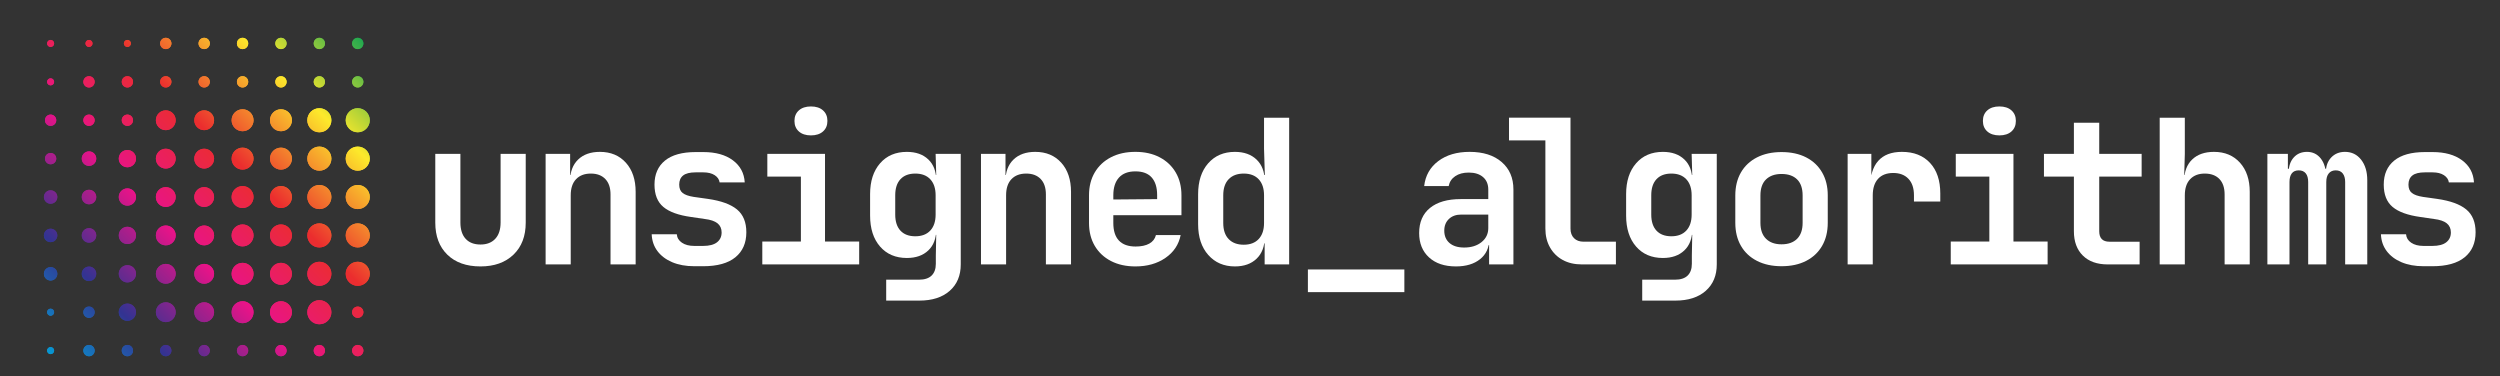
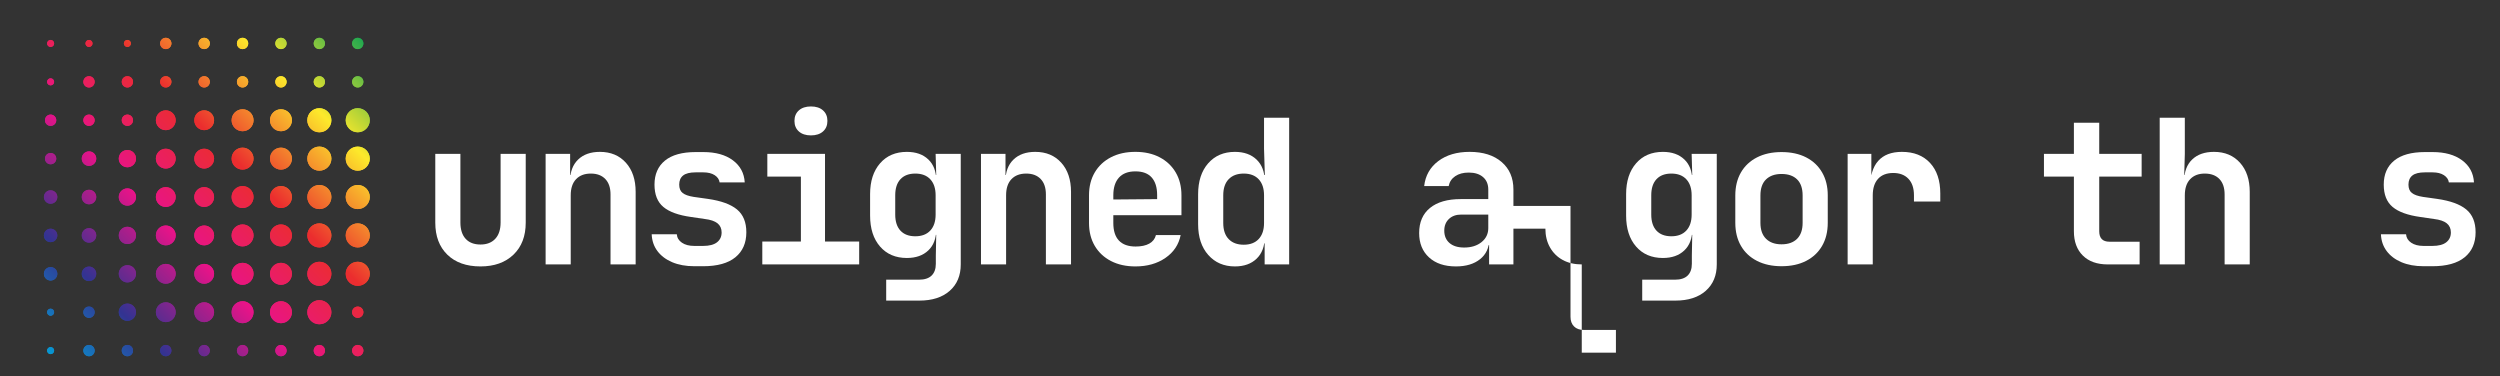
<svg xmlns="http://www.w3.org/2000/svg" xmlns:xlink="http://www.w3.org/1999/xlink" version="1.1" id="Layer_1" x="0px" y="0px" viewBox="0 0 3575.05 537.79" style="enable-background:new 0 0 3575.05 537.79;" xml:space="preserve">
  <rect x="0" y="0" width="3575.05" height="537.79" fill="#333333" stroke="none" />
  <style type="text/css">
	.st0{clip-path:url(#SVGID_3_);fill:url(#SVGID_4_);}
	.st1{clip-path:url(#SVGID_7_);fill:url(#SVGID_8_);}
	.st2{fill:#FFFFFF;}
	.st3{clip-path:url(#SVGID_11_);fill:url(#SVGID_12_);}
	.st4{clip-path:url(#SVGID_15_);fill:url(#SVGID_16_);}
</style>
  <g>
    <path class="st2" d="M687.12,380.99c-20.12,0-35.93-5.6-47.42-16.81s-17.24-26.48-17.24-45.84v-98.29h35.92v98   c0,10.16,2.49,17.97,7.48,23.43c4.98,5.46,12.07,8.19,21.27,8.19c9,0,16.04-2.73,21.12-8.19c5.07-5.46,7.62-13.27,7.62-23.43v-98   h35.93v98.29c0,19.36-5.85,34.63-17.53,45.84C722.57,375.39,706.85,380.99,687.12,380.99z" />
    <path class="st2" d="M780.24,378.12V220.05h35.06v30.18h9.77l-9.77,8.33c0-12.84,3.78-22.94,11.35-30.32   c7.57-7.37,17.96-11.06,31.18-11.06c15.52,0,27.92,5.17,37.22,15.52c9.29,10.35,13.94,24.24,13.94,41.67v103.75h-35.93V278.1   c0-9.58-2.49-16.96-7.48-22.13s-11.88-7.76-20.69-7.76c-9.01,0-16.05,2.69-21.13,8.05c-5.08,5.37-7.61,13.03-7.61,22.99v98.87   H780.24z" />
    <path class="st2" d="M992.85,380.7c-12.07,0-22.61-1.92-31.61-5.75c-9.01-3.83-16.05-9.15-21.12-15.95c-5.08-6.8-7.81-14.8-8.19-24   h35.92c0.38,4.98,2.83,9.01,7.33,12.07c4.5,3.07,10.39,4.6,17.67,4.6h12.65c8.81,0,15.42-1.72,19.83-5.17   c4.4-3.45,6.61-8.14,6.61-14.08c0-5.55-1.96-9.92-5.89-13.08c-3.93-3.16-10.01-5.22-18.25-6.18l-19.54-2.87   c-18.01-2.49-31.24-7.28-39.66-14.37c-8.44-7.08-12.65-17.72-12.65-31.9c0-14.75,4.98-26.2,14.95-34.35   c9.96-8.14,24.62-12.21,43.97-12.21h10.92c17.63,0,31.71,3.93,42.25,11.78c10.54,7.86,16.19,18.39,16.96,31.61h-35.93   c-0.57-4.21-2.92-7.66-7.04-10.35c-4.12-2.68-9.53-4.02-16.24-4.02h-10.92c-8.24,0-14.23,1.49-17.97,4.46   c-3.74,2.97-5.61,7.33-5.61,13.08c0,5.37,1.63,9.34,4.89,11.93c3.25,2.59,8.52,4.46,15.8,5.61l20.41,2.87   c18.77,2.69,32.62,7.72,41.53,15.09c8.91,7.38,13.37,18.25,13.37,32.62c0,15.33-5.22,27.26-15.67,35.78   c-10.44,8.53-25.82,12.79-46.12,12.79H992.85z" />
    <path class="st2" d="M1090.11,378.12v-32.76h55.18v-92.83h-47.99v-32.48h82.48v125.31h48.86v32.76H1090.11z M1159.66,193.61   c-7.29,0-13.03-1.87-17.24-5.6c-4.22-3.74-6.33-8.77-6.33-15.09c0-6.33,2.11-11.35,6.33-15.09c4.21-3.74,9.96-5.61,17.24-5.61   c7.28,0,13.02,1.87,17.24,5.61c4.22,3.74,6.33,8.76,6.33,15.09c0,6.32-2.11,11.35-6.33,15.09   C1172.69,191.74,1166.94,193.61,1159.66,193.61z" />
    <path class="st2" d="M1267.27,429.85v-29.89h46.84c8.05,0,14.08-1.97,18.1-5.89c4.03-3.93,6.04-9.53,6.04-16.82v-11.78l0.57-29.6   h-7.76l7.76-7.76c0,12.84-3.79,22.85-11.35,30.03c-7.57,7.18-17.77,10.78-30.61,10.78c-16.1,0-28.88-5.46-38.37-16.38   c-9.48-10.92-14.23-25.67-14.23-44.26v-30.75c0-18.39,4.74-33.05,14.23-43.97c9.48-10.92,22.27-16.38,38.37-16.38   c12.84,0,23.04,3.59,30.61,10.78c7.57,7.18,11.35,17.2,11.35,30.03l-7.76-7.76h7.76l-0.86-30.18h35.93v158.07   c0,15.9-5.27,28.5-15.8,37.79c-10.54,9.29-25.01,13.94-43.4,13.94H1267.27z M1308.94,337.88c9.2,0,16.34-2.73,21.41-8.19   c5.07-5.46,7.61-13.08,7.61-22.85v-27.59c0-9.77-2.54-17.39-7.61-22.85c-5.08-5.46-12.22-8.19-21.41-8.19   c-9.2,0-16.28,2.69-21.27,8.05c-4.98,5.37-7.47,13.03-7.47,22.99v27.59c0,9.96,2.49,17.63,7.47,22.99   C1292.65,335.2,1299.74,337.88,1308.94,337.88z" />
    <path class="st2" d="M1402.83,378.12V220.05h35.06v30.18h9.77l-9.77,8.33c0-12.84,3.78-22.94,11.35-30.32   c7.57-7.37,17.96-11.06,31.18-11.06c15.52,0,27.92,5.17,37.22,15.52c9.29,10.35,13.94,24.24,13.94,41.67v103.75h-35.93V278.1   c0-9.58-2.49-16.96-7.48-22.13c-4.98-5.17-11.88-7.76-20.69-7.76c-9.01,0-16.05,2.69-21.13,8.05c-5.08,5.37-7.61,13.03-7.61,22.99   v98.87H1402.83z" />
    <path class="st2" d="M1623.69,380.99c-13.41,0-25.1-2.59-35.06-7.76c-9.96-5.18-17.67-12.41-23.14-21.7   c-5.46-9.29-8.19-20.16-8.19-32.62v-39.66c0-12.45,2.73-23.33,8.19-32.62c5.46-9.29,13.17-16.52,23.14-21.7   c9.96-5.17,21.65-7.76,35.06-7.76c13.22,0,24.76,2.59,34.63,7.76c9.87,5.18,17.53,12.41,22.99,21.7   c5.46,9.29,8.19,20.17,8.19,32.62v28.45h-97.43v11.21c0,11.11,2.68,19.5,8.05,25.15c5.36,5.65,13.32,8.48,23.86,8.48   c8.04,0,14.56-1.39,19.54-4.17c4.98-2.77,8.14-6.85,9.49-12.21h35.35c-2.69,13.61-9.92,24.48-21.7,32.62   C1654.88,376.92,1640.55,380.99,1623.69,380.99z M1654.73,287.59v-8.62c0-10.92-2.59-19.3-7.76-25.15   c-5.17-5.84-12.93-8.76-23.28-8.76c-10.35,0-18.21,2.97-23.57,8.91c-5.37,5.94-8.05,14.37-8.05,25.29v6.03l65.24-0.57   L1654.73,287.59z" />
    <path class="st2" d="M1765.93,380.99c-15.71,0-28.4-5.46-38.08-16.38c-9.68-10.92-14.52-25.58-14.52-43.97v-42.82   c0-18.58,4.79-33.34,14.37-44.26c9.58-10.92,22.32-16.38,38.22-16.38c13.03,0,23.38,3.69,31.04,11.06   c7.66,7.38,11.5,17.49,11.5,30.32l-8.05-8.33h8.33l-1.15-37.65v-44.26h35.93v209.8h-35.06v-30.18h-8.05l8.05-8.33   c0,12.84-3.84,22.95-11.5,30.32C1789.31,377.31,1778.96,380.99,1765.93,380.99z M1778.58,349.95c9.2,0,16.34-2.73,21.41-8.19   c5.07-5.46,7.61-13.08,7.61-22.85v-39.66c0-9.77-2.54-17.39-7.61-22.85c-5.08-5.46-12.22-8.19-21.41-8.19   c-9.2,0-16.38,2.69-21.55,8.05c-5.18,5.37-7.76,13.03-7.76,22.99v39.66c0,9.96,2.59,17.63,7.76,22.99   C1762.19,347.27,1769.38,349.95,1778.58,349.95z" />
-     <path class="st2" d="M1870.31,417.78V385.3h137.95v32.48H1870.31z" />
    <path class="st2" d="M2082.01,380.99c-16.29,0-29.12-4.31-38.51-12.93c-9.39-8.62-14.08-20.21-14.08-34.78   c0-15.52,5.17-27.49,15.52-35.92c10.35-8.43,25.01-12.65,43.97-12.65h39.37V271.2c0-7.66-2.49-13.65-7.48-17.96   c-4.98-4.31-11.78-6.47-20.4-6.47c-7.86,0-14.33,1.73-19.4,5.18c-5.08,3.45-8.19,8.14-9.34,14.08h-35.06   c1.72-14.95,8.43-26.83,20.12-35.64c11.69-8.81,26.63-13.22,44.84-13.22c19.35,0,34.63,4.84,45.84,14.51   c11.21,9.68,16.82,22.75,16.82,39.23v107.2h-34.78v-27.59h-5.75l5.75-7.76c0,11.69-4.31,20.98-12.93,27.88   C2107.87,377.55,2096.38,380.99,2082.01,380.99z M2093.79,353.98c10.15,0,18.44-2.59,24.86-7.76c6.41-5.18,9.63-11.88,9.63-20.12   v-19.25h-38.8c-7.28,0-13.12,2.11-17.53,6.32c-4.41,4.22-6.61,9.77-6.61,16.67c0,7.47,2.49,13.36,7.47,17.67   C2077.79,351.82,2084.78,353.98,2093.79,353.98z" />
-     <path class="st2" d="M2261.95,378.12c-10.35,0-19.4-2.11-27.16-6.32c-7.76-4.22-13.85-10.2-18.25-17.97   c-4.41-7.76-6.61-16.71-6.61-26.87V200.79h-52.02v-32.48h87.94v158.64c0,5.75,1.68,10.3,5.03,13.65c3.35,3.35,7.9,5.03,13.65,5.03   h46.27v32.48H2261.95z" />
+     <path class="st2" d="M2261.95,378.12c-10.35,0-19.4-2.11-27.16-6.32c-7.76-4.22-13.85-10.2-18.25-17.97   c-4.41-7.76-6.61-16.71-6.61-26.87h-52.02v-32.48h87.94v158.64c0,5.75,1.68,10.3,5.03,13.65c3.35,3.35,7.9,5.03,13.65,5.03   h46.27v32.48H2261.95z" />
    <path class="st2" d="M2348.4,429.85v-29.89h46.84c8.05,0,14.08-1.97,18.1-5.89c4.03-3.93,6.04-9.53,6.04-16.82v-11.78l0.57-29.6   h-7.76l7.76-7.76c0,12.84-3.79,22.85-11.35,30.03s-17.77,10.78-30.61,10.78c-16.1,0-28.88-5.46-38.37-16.38   c-9.48-10.92-14.23-25.67-14.23-44.26v-30.75c0-18.39,4.74-33.05,14.23-43.97c9.48-10.92,22.27-16.38,38.37-16.38   c12.84,0,23.04,3.59,30.61,10.78s11.35,17.2,11.35,30.03l-7.76-7.76h7.76l-0.86-30.18h35.93v158.07c0,15.9-5.27,28.5-15.8,37.79   c-10.54,9.29-25.01,13.94-43.4,13.94H2348.4z M2390.07,337.88c9.2,0,16.34-2.73,21.41-8.19c5.07-5.46,7.61-13.08,7.61-22.85v-27.59   c0-9.77-2.54-17.39-7.61-22.85c-5.08-5.46-12.22-8.19-21.41-8.19c-9.2,0-16.28,2.69-21.27,8.05c-4.98,5.37-7.47,13.03-7.47,22.99   v27.59c0,9.96,2.49,17.63,7.47,22.99S2380.88,337.88,2390.07,337.88z" />
    <path class="st2" d="M2547.62,380.7c-13.41,0-25.1-2.54-35.06-7.61c-9.96-5.07-17.63-12.26-22.99-21.56   c-5.36-9.29-8.05-20.26-8.05-32.91v-39.09c0-12.65,2.68-23.61,8.05-32.91c5.37-9.29,13.03-16.48,22.99-21.56   c9.96-5.07,21.65-7.61,35.06-7.61c13.6,0,25.34,2.54,35.21,7.61c9.87,5.08,17.49,12.27,22.85,21.56   c5.36,9.29,8.05,20.17,8.05,32.62v39.37c0,12.65-2.69,23.62-8.05,32.91c-5.36,9.29-12.98,16.48-22.85,21.56   S2561.22,380.7,2547.62,380.7z M2547.62,349.38c9.58,0,17-2.63,22.27-7.9c5.27-5.27,7.9-12.89,7.9-22.85v-39.09   c0-10.15-2.64-17.82-7.9-22.99c-5.27-5.18-12.69-7.76-22.27-7.76c-9.39,0-16.77,2.59-22.13,7.76c-5.36,5.17-8.05,12.84-8.05,22.99   v39.09c0,9.96,2.68,17.58,8.05,22.85C2530.85,346.75,2538.23,349.38,2547.62,349.38z" />
    <path class="st2" d="M2642.15,378.12V220.05h33.91v30.18h8.91l-10.63,18.39c0-17.05,3.83-29.89,11.5-38.51   c7.66-8.63,18.97-12.93,33.91-12.93c17.05,0,30.46,5.27,40.23,15.8c9.77,10.54,14.66,25.1,14.66,43.69v11.5H2737v-8.91   c0-10.15-2.64-18.01-7.9-23.57c-5.27-5.55-12.5-8.33-21.7-8.33c-9.39,0-16.62,2.78-21.7,8.33c-5.08,5.56-7.62,13.41-7.62,23.57   v98.87H2642.15z" />
-     <path class="st2" d="M2789.61,378.12v-32.76h55.18v-92.83h-47.99v-32.48h82.48v125.31h48.86v32.76H2789.61z M2859.17,193.61   c-7.29,0-13.03-1.87-17.25-5.6c-4.22-3.74-6.33-8.77-6.33-15.09c0-6.33,2.11-11.35,6.33-15.09c4.21-3.74,9.96-5.61,17.25-5.61   c7.28,0,13.02,1.87,17.24,5.61c4.22,3.74,6.33,8.76,6.33,15.09c0,6.32-2.11,11.35-6.33,15.09   C2872.19,191.74,2866.44,193.61,2859.17,193.61z" />
    <path class="st2" d="M3014.01,378.12c-15.14,0-26.97-4.21-35.5-12.65c-8.53-8.43-12.79-20.02-12.79-34.78v-78.17h-42.82v-32.48   h42.82V175.5h36.22v44.55h60.64v32.48h-60.64v78.17c0,9.96,4.88,14.95,14.65,14.95h43.11v32.48H3014.01z" />
    <path class="st2" d="M3088.41,378.12v-209.8h35.93v51.73l-0.86,30.18h9.77l-9.77,8.33c0-13.02,3.78-23.18,11.35-30.46   c7.57-7.28,17.96-10.92,31.18-10.92c15.52,0,27.92,5.17,37.22,15.52c9.29,10.35,13.94,24.24,13.94,41.67v103.75h-35.93V278.1   c0-9.58-2.48-16.96-7.47-22.13c-4.98-5.17-11.98-7.76-20.98-7.76c-8.81,0-15.76,2.69-20.84,8.05c-5.08,5.37-7.61,13.03-7.61,22.99   v98.87H3088.41z" />
-     <path class="st2" d="M3242.4,378.12V220.05h29.32v21.27h6.04l-4.88,5.18c0-8.81,2.39-15.9,7.18-21.27   c4.78-5.37,11.11-8.05,18.97-8.05c8.24,0,14.84,3.21,19.83,9.63c4.99,6.42,7.47,15.09,7.47,26.01l-6.32-11.5h9.77l-3.74,5.18   c0-8.81,2.54-15.9,7.62-21.27c5.07-5.37,11.64-8.05,19.68-8.05c9.58,0,17.29,3.74,23.14,11.21c5.85,7.48,8.77,17.24,8.77,29.32   v120.42h-31.62V260.29c0-5.18-1.14-9.24-3.44-12.22c-2.3-2.97-5.66-4.46-10.07-4.46c-4.21,0-7.52,1.44-9.91,4.31   c-2.4,2.88-3.59,7-3.59,12.36v117.83h-25.88V260.29c0-5.37-1.14-9.48-3.44-12.36c-2.3-2.87-5.65-4.31-10.06-4.31   c-4.41,0-7.72,1.44-9.92,4.31c-2.2,2.88-3.3,7-3.3,12.36v117.83H3242.4z" />
    <path class="st2" d="M3465.71,380.7c-12.07,0-22.6-1.92-31.61-5.75c-9.01-3.83-16.05-9.15-21.12-15.95c-5.08-6.8-7.81-14.8-8.2-24   h35.93c0.38,4.98,2.82,9.01,7.33,12.07c4.5,3.07,10.39,4.6,17.67,4.6h12.65c8.81,0,15.42-1.72,19.83-5.17   c4.4-3.45,6.61-8.14,6.61-14.08c0-5.55-1.96-9.92-5.89-13.08c-3.93-3.16-10.01-5.22-18.25-6.18l-19.55-2.87   c-18.01-2.49-31.23-7.28-39.66-14.37c-8.43-7.08-12.64-17.72-12.64-31.9c0-14.75,4.98-26.2,14.94-34.35   c9.96-8.14,24.62-12.21,43.97-12.21h10.92c17.63,0,31.71,3.93,42.25,11.78c10.54,7.86,16.19,18.39,16.95,31.61h-35.92   c-0.57-4.21-2.92-7.66-7.04-10.35c-4.12-2.68-9.53-4.02-16.24-4.02h-10.92c-8.24,0-14.23,1.49-17.96,4.46   c-3.74,2.97-5.61,7.33-5.61,13.08c0,5.37,1.62,9.34,4.88,11.93s8.52,4.46,15.81,5.61l20.41,2.87c18.77,2.69,32.62,7.72,41.53,15.09   c8.91,7.38,13.36,18.25,13.36,32.62c0,15.33-5.22,27.26-15.66,35.78c-10.44,8.53-25.82,12.79-46.13,12.79H3465.71z" />
  </g>
  <g>
    <defs>
      <path id="SVGID_9_" d="M67.35,62.17c0-2.81,2.26-5.06,5-5.06c2.81,0,5.06,2.26,5.06,5.06c0,2.74-2.26,5-5.06,5    C69.6,67.17,67.35,64.91,67.35,62.17z M127.24,67.17c2.81,0,5.06-2.26,5.06-5c0-2.81-2.26-5.06-5.06-5.06c-2.74,0-5,2.26-5,5.06    C122.24,64.91,124.5,67.17,127.24,67.17z M182.2,67.17c2.74,0,5-2.26,5-5c0-2.81-2.26-5.06-5-5.06c-2.81,0-5.06,2.26-5.06,5.06    C177.14,64.91,179.4,67.17,182.2,67.17z M237.07,70.21c4.46,0,8.07-3.61,8.07-8.07s-3.61-8.07-8.07-8.07    c-4.46,0-8.07,3.61-8.07,8.07S232.62,70.21,237.07,70.21z M291.98,70.21c4.46,0,8.07-3.61,8.07-8.07s-3.61-8.07-8.07-8.07    s-8.07,3.61-8.07,8.07S287.52,70.21,291.98,70.21z M346.88,70.21c4.46,0,8.07-3.61,8.07-8.07s-3.61-8.07-8.07-8.07    s-8.07,3.61-8.07,8.07S342.42,70.21,346.88,70.21z M401.78,70.21c4.46,0,8.07-3.61,8.07-8.07s-3.61-8.07-8.07-8.07    s-8.07,3.61-8.07,8.07S397.32,70.21,401.78,70.21z M456.68,70.21c4.46,0,8.07-3.61,8.07-8.07s-3.61-8.07-8.07-8.07    s-8.07,3.61-8.07,8.07S452.23,70.21,456.68,70.21z M511.58,70.21c4.46,0,8.07-3.61,8.07-8.07s-3.61-8.07-8.07-8.07    c-4.46,0-8.07,3.61-8.07,8.07S507.13,70.21,511.58,70.21z M72.35,122.06c2.81,0,5.06-2.26,5.06-5c0-2.81-2.26-5.06-5.06-5.06    c-2.74,0-5,2.26-5,5.06C67.35,119.81,69.6,122.06,72.35,122.06z M127.27,125.11c4.46,0,8.07-3.61,8.07-8.07s-3.61-8.07-8.07-8.07    c-4.46,0-8.07,3.61-8.07,8.07S122.81,125.11,127.27,125.11z M182.17,125.11c4.46,0,8.07-3.61,8.07-8.07s-3.61-8.07-8.07-8.07    c-4.46,0-8.07,3.61-8.07,8.07S177.72,125.11,182.17,125.11z M237.07,125.11c4.46,0,8.07-3.61,8.07-8.07s-3.61-8.07-8.07-8.07    c-4.46,0-8.07,3.61-8.07,8.07S232.62,125.11,237.07,125.11z M291.98,125.11c4.46,0,8.07-3.61,8.07-8.07s-3.61-8.07-8.07-8.07    s-8.07,3.61-8.07,8.07S287.52,125.11,291.98,125.11z M346.88,125.11c4.46,0,8.07-3.61,8.07-8.07s-3.61-8.07-8.07-8.07    s-8.07,3.61-8.07,8.07S342.42,125.11,346.88,125.11z M401.78,125.11c4.46,0,8.07-3.61,8.07-8.07s-3.61-8.07-8.07-8.07    s-8.07,3.61-8.07,8.07S397.32,125.11,401.78,125.11z M456.68,125.11c4.46,0,8.07-3.61,8.07-8.07s-3.61-8.07-8.07-8.07    s-8.07,3.61-8.07,8.07S452.23,125.11,456.68,125.11z M511.58,125.11c4.46,0,8.07-3.61,8.07-8.07s-3.61-8.07-8.07-8.07    c-4.46,0-8.07,3.61-8.07,8.07S507.13,125.11,511.58,125.11z M72.37,180.01c4.46,0,8.07-3.61,8.07-8.07c0-4.46-3.61-8.07-8.07-8.07    c-4.46,0-8.07,3.61-8.07,8.07C64.3,176.4,67.91,180.01,72.37,180.01z M127.27,180.01c4.46,0,8.07-3.61,8.07-8.07    c0-4.46-3.61-8.07-8.07-8.07c-4.46,0-8.07,3.61-8.07,8.07C119.2,176.4,122.81,180.01,127.27,180.01z M182.17,180.01    c4.46,0,8.07-3.61,8.07-8.07c0-4.46-3.61-8.07-8.07-8.07c-4.46,0-8.07,3.61-8.07,8.07C174.1,176.4,177.72,180.01,182.17,180.01z     M237.07,157.78c-7.82,0-14.17,6.36-14.17,14.17c0,7.81,6.36,14.17,14.17,14.17c7.81,0,14.17-6.36,14.17-14.17    C251.24,164.13,244.89,157.78,237.07,157.78z M291.98,157.78c-7.81,0-14.17,6.36-14.17,14.17c0,7.81,6.36,14.17,14.17,14.17    c7.81,0,14.17-6.36,14.17-14.17C306.14,164.13,299.79,157.78,291.98,157.78z M346.88,156.25c-8.65,0-15.69,7.04-15.69,15.7    c0,8.65,7.04,15.69,15.69,15.69c8.65,0,15.69-7.04,15.69-15.69C362.57,163.29,355.53,156.25,346.88,156.25z M401.78,156.25    c-8.65,0-15.69,7.04-15.69,15.7c0,8.65,7.04,15.69,15.69,15.69s15.69-7.04,15.69-15.69C417.47,163.29,410.43,156.25,401.78,156.25    z M456.68,154.73c-9.49,0-17.22,7.73-17.22,17.22s7.72,17.22,17.22,17.22c9.49,0,17.22-7.72,17.22-17.22    S466.18,154.73,456.68,154.73z M511.58,189.16c9.49,0,17.22-7.72,17.22-17.22s-7.72-17.22-17.22-17.22    c-9.49,0-17.22,7.73-17.22,17.22S502.09,189.16,511.58,189.16z M72.37,234.92c4.46,0,8.07-3.61,8.07-8.07s-3.61-8.07-8.07-8.07    c-4.46,0-8.07,3.61-8.07,8.07S67.91,234.92,72.37,234.92z M127.27,216.49c-5.71,0-10.36,4.65-10.36,10.36    c0,5.71,4.65,10.36,10.36,10.36c5.71,0,10.36-4.65,10.36-10.36C137.63,221.14,132.98,216.49,127.27,216.49z M182.17,214.51    c-6.81,0-12.34,5.54-12.34,12.34c0,6.8,5.54,12.34,12.34,12.34c6.8,0,12.34-5.54,12.34-12.34    C194.51,220.04,188.98,214.51,182.17,214.51z M237.07,212.68c-7.82,0-14.17,6.36-14.17,14.17c0,7.81,6.36,14.17,14.17,14.17    c7.81,0,14.17-6.36,14.17-14.17C251.24,219.03,244.89,212.68,237.07,212.68z M291.98,212.68c-7.81,0-14.17,6.36-14.17,14.17    c0,7.81,6.36,14.17,14.17,14.17c7.81,0,14.17-6.36,14.17-14.17C306.14,219.03,299.79,212.68,291.98,212.68z M346.88,211.15    c-8.65,0-15.69,7.04-15.69,15.7c0,8.65,7.04,15.69,15.69,15.69c8.65,0,15.69-7.04,15.69-15.69    C362.57,218.19,355.53,211.15,346.88,211.15z M401.78,211.15c-8.65,0-15.69,7.04-15.69,15.7c0,8.65,7.04,15.69,15.69,15.69    s15.69-7.04,15.69-15.69C417.47,218.19,410.43,211.15,401.78,211.15z M456.68,209.63c-9.49,0-17.22,7.73-17.22,17.22    s7.72,17.22,17.22,17.22c9.49,0,17.22-7.72,17.22-17.22S466.18,209.63,456.68,209.63z M511.58,209.63    c-9.49,0-17.22,7.73-17.22,17.22s7.72,17.22,17.22,17.22c9.49,0,17.22-7.72,17.22-17.22S521.08,209.63,511.58,209.63z     M72.37,272.15c-5.29,0-9.6,4.3-9.6,9.6c0,5.29,4.3,9.59,9.6,9.59c5.29,0,9.59-4.3,9.59-9.59    C81.96,276.46,77.66,272.15,72.37,272.15z M127.27,271.39c-5.71,0-10.36,4.65-10.36,10.36c0,5.71,4.65,10.36,10.36,10.36    c5.71,0,10.36-4.65,10.36-10.36C137.63,276.04,132.98,271.39,127.27,271.39z M182.17,269.41c-6.81,0-12.34,5.54-12.34,12.34    c0,6.8,5.54,12.34,12.34,12.34c6.8,0,12.34-5.54,12.34-12.34C194.51,274.95,188.98,269.41,182.17,269.41z M237.07,267.58    c-7.82,0-14.17,6.36-14.17,14.17c0,7.81,6.36,14.17,14.17,14.17c7.81,0,14.17-6.36,14.17-14.17    C251.24,273.94,244.89,267.58,237.07,267.58z M291.98,267.58c-7.81,0-14.17,6.36-14.17,14.17c0,7.81,6.36,14.17,14.17,14.17    c7.81,0,14.17-6.36,14.17-14.17C306.14,273.94,299.79,267.58,291.98,267.58z M346.88,266.06c-8.65,0-15.69,7.04-15.69,15.7    c0,8.65,7.04,15.69,15.69,15.69c8.65,0,15.69-7.04,15.69-15.69C362.57,273.1,355.53,266.06,346.88,266.06z M401.78,266.06    c-8.65,0-15.69,7.04-15.69,15.7c0,8.65,7.04,15.69,15.69,15.69s15.69-7.04,15.69-15.69C417.47,273.1,410.43,266.06,401.78,266.06z     M456.68,264.53c-9.49,0-17.22,7.73-17.22,17.22c0,9.49,7.72,17.22,17.22,17.22c9.49,0,17.22-7.72,17.22-17.22    C473.9,272.26,466.18,264.53,456.68,264.53z M511.58,264.53c-9.49,0-17.22,7.73-17.22,17.22c0,9.49,7.72,17.22,17.22,17.22    c9.49,0,17.22-7.72,17.22-17.22C528.8,272.26,521.08,264.53,511.58,264.53z M72.37,327.06c-5.29,0-9.6,4.3-9.6,9.6    c0,5.29,4.3,9.59,9.6,9.59c5.29,0,9.59-4.3,9.59-9.59C81.96,331.36,77.66,327.06,72.37,327.06z M127.27,326.29    c-5.71,0-10.36,4.65-10.36,10.36c0,5.71,4.65,10.36,10.36,10.36c5.71,0,10.36-4.65,10.36-10.36    C137.63,330.94,132.98,326.29,127.27,326.29z M182.17,324.31c-6.81,0-12.34,5.54-12.34,12.34c0,6.8,5.54,12.34,12.34,12.34    c6.8,0,12.34-5.54,12.34-12.34C194.51,329.85,188.98,324.31,182.17,324.31z M237.07,322.48c-7.82,0-14.17,6.36-14.17,14.17    c0,7.81,6.36,14.17,14.17,14.17c7.81,0,14.17-6.36,14.17-14.17C251.24,328.84,244.89,322.48,237.07,322.48z M291.98,322.48    c-7.81,0-14.17,6.36-14.17,14.17c0,7.81,6.36,14.17,14.17,14.17c7.81,0,14.17-6.36,14.17-14.17    C306.14,328.84,299.79,322.48,291.98,322.48z M346.88,320.96c-8.65,0-15.69,7.04-15.69,15.7c0,8.65,7.04,15.69,15.69,15.69    c8.65,0,15.69-7.04,15.69-15.69C362.57,328,355.53,320.96,346.88,320.96z M401.78,320.96c-8.65,0-15.69,7.04-15.69,15.7    c0,8.65,7.04,15.69,15.69,15.69s15.69-7.04,15.69-15.69C417.47,328,410.43,320.96,401.78,320.96z M456.68,319.43    c-9.49,0-17.22,7.73-17.22,17.22c0,9.49,7.72,17.22,17.22,17.22c9.49,0,17.22-7.72,17.22-17.22    C473.9,327.16,466.18,319.43,456.68,319.43z M511.58,319.43c-9.49,0-17.22,7.73-17.22,17.22c0,9.49,7.72,17.22,17.22,17.22    c9.49,0,17.22-7.72,17.22-17.22C528.8,327.16,521.08,319.43,511.58,319.43z M72.37,381.96c-5.29,0-9.6,4.3-9.6,9.6    c0,5.29,4.3,9.59,9.6,9.59c5.29,0,9.59-4.3,9.59-9.59C81.96,386.26,77.66,381.96,72.37,381.96z M127.27,381.2    c-5.71,0-10.36,4.65-10.36,10.36c0,5.71,4.65,10.36,10.36,10.36c5.71,0,10.36-4.65,10.36-10.36    C137.63,385.84,132.98,381.2,127.27,381.2z M182.17,379.21c-6.81,0-12.34,5.54-12.34,12.34c0,6.8,5.54,12.34,12.34,12.34    c6.8,0,12.34-5.54,12.34-12.34C194.51,384.75,188.98,379.21,182.17,379.21z M237.07,377.38c-7.82,0-14.17,6.36-14.17,14.17    c0,7.81,6.36,14.17,14.17,14.17c7.81,0,14.17-6.36,14.17-14.17C251.24,383.74,244.89,377.38,237.07,377.38z M291.98,377.38    c-7.81,0-14.17,6.36-14.17,14.17c0,7.81,6.36,14.17,14.17,14.17c7.81,0,14.17-6.36,14.17-14.17    C306.14,383.74,299.79,377.38,291.98,377.38z M346.88,375.86c-8.65,0-15.69,7.04-15.69,15.7c0,8.65,7.04,15.69,15.69,15.69    c8.65,0,15.69-7.04,15.69-15.69C362.57,382.9,355.53,375.86,346.88,375.86z M401.78,375.86c-8.65,0-15.69,7.04-15.69,15.7    c0,8.65,7.04,15.69,15.69,15.69s15.69-7.04,15.69-15.69C417.47,382.9,410.43,375.86,401.78,375.86z M456.68,374.33    c-9.49,0-17.22,7.73-17.22,17.22c0,9.49,7.72,17.22,17.22,17.22c9.49,0,17.22-7.72,17.22-17.22    C473.9,382.06,466.18,374.33,456.68,374.33z M511.58,374.33c-9.49,0-17.22,7.73-17.22,17.22c0,9.49,7.72,17.22,17.22,17.22    c9.49,0,17.22-7.72,17.22-17.22C528.8,382.06,521.08,374.33,511.58,374.33z M127.27,438.39c-4.46,0-8.07,3.61-8.07,8.07    s3.61,8.07,8.07,8.07c4.46,0,8.07-3.61,8.07-8.07S131.73,438.39,127.27,438.39z M182.17,434.11c-6.81,0-12.34,5.54-12.34,12.34    c0,6.8,5.54,12.34,12.34,12.34c6.8,0,12.34-5.54,12.34-12.34C194.51,439.65,188.98,434.11,182.17,434.11z M237.07,432.29    c-7.82,0-14.17,6.36-14.17,14.17c0,7.81,6.36,14.17,14.17,14.17c7.81,0,14.17-6.36,14.17-14.17    C251.24,438.64,244.89,432.29,237.07,432.29z M291.98,432.29c-7.81,0-14.17,6.36-14.17,14.17c0,7.81,6.36,14.17,14.17,14.17    c7.81,0,14.17-6.36,14.17-14.17C306.14,438.64,299.79,432.29,291.98,432.29z M346.88,430.76c-8.65,0-15.69,7.04-15.69,15.7    c0,8.65,7.04,15.69,15.69,15.69c8.65,0,15.69-7.04,15.69-15.69C362.57,437.8,355.53,430.76,346.88,430.76z M401.78,430.76    c-8.65,0-15.69,7.04-15.69,15.7c0,8.65,7.04,15.69,15.69,15.69s15.69-7.04,15.69-15.69C417.47,437.8,410.43,430.76,401.78,430.76z     M456.68,429.24c-9.49,0-17.22,7.73-17.22,17.22c0,9.49,7.72,17.22,17.22,17.22c9.49,0,17.22-7.72,17.22-17.22    C473.9,436.96,466.18,429.24,456.68,429.24z M511.58,438.39c-4.46,0-8.07,3.61-8.07,8.07s3.61,8.07,8.07,8.07    c4.46,0,8.07-3.61,8.07-8.07S516.04,438.39,511.58,438.39z M72.35,496.33c-2.74,0-5,2.26-5,5c0,2.81,2.26,5.06,5,5.06    c2.81,0,5.06-2.26,5.06-5.06C77.41,498.59,75.15,496.33,72.35,496.33z M72.35,441.42c-2.74,0-5,2.26-5,5c0,2.81,2.26,5.06,5,5.06    c2.81,0,5.06-2.26,5.06-5.06C77.41,443.68,75.15,441.42,72.35,441.42z M127.27,493.29c-4.46,0-8.07,3.61-8.07,8.07    c0,4.46,3.61,8.07,8.07,8.07c4.46,0,8.07-3.61,8.07-8.07C135.34,496.9,131.73,493.29,127.27,493.29z M182.17,493.29    c-4.46,0-8.07,3.61-8.07,8.07c0,4.46,3.61,8.07,8.07,8.07c4.46,0,8.07-3.61,8.07-8.07C190.24,496.9,186.63,493.29,182.17,493.29z     M237.07,493.29c-4.46,0-8.07,3.61-8.07,8.07c0,4.46,3.61,8.07,8.07,8.07c4.46,0,8.07-3.61,8.07-8.07    C245.14,496.9,241.53,493.29,237.07,493.29z M291.98,493.29c-4.46,0-8.07,3.61-8.07,8.07c0,4.46,3.61,8.07,8.07,8.07    s8.07-3.61,8.07-8.07C300.04,496.9,296.43,493.29,291.98,493.29z M346.88,493.29c-4.46,0-8.07,3.61-8.07,8.07    c0,4.46,3.61,8.07,8.07,8.07s8.07-3.61,8.07-8.07C354.95,496.9,351.33,493.29,346.88,493.29z M401.78,493.29    c-4.46,0-8.07,3.61-8.07,8.07c0,4.46,3.61,8.07,8.07,8.07s8.07-3.61,8.07-8.07C409.85,496.9,406.24,493.29,401.78,493.29z     M456.68,493.29c-4.46,0-8.07,3.61-8.07,8.07c0,4.46,3.61,8.07,8.07,8.07s8.07-3.61,8.07-8.07    C464.75,496.9,461.14,493.29,456.68,493.29z M511.58,493.29c-4.46,0-8.07,3.61-8.07,8.07c0,4.46,3.61,8.07,8.07,8.07    c4.46,0,8.07-3.61,8.07-8.07C519.65,496.9,516.04,493.29,511.58,493.29z" />
    </defs>
    <linearGradient id="SVGID_2_" gradientUnits="userSpaceOnUse" x1="69.889" y1="505.988" x2="518.365" y2="57.512">
      <stop offset="0" style="stop-color:#00A8DE" />
      <stop offset="0.2" style="stop-color:#333391" />
      <stop offset="0.4" style="stop-color:#E91388" />
      <stop offset="0.6" style="stop-color:#EB2D2E" />
      <stop offset="0.8" style="stop-color:#FDE92B" />
      <stop offset="1" style="stop-color:#009E54" />
    </linearGradient>
    <use xlink:href="#SVGID_9_" style="overflow:visible;fill:url(#SVGID_2_);" />
    <clipPath id="SVGID_3_">
      <use xlink:href="#SVGID_9_" style="overflow:visible;" />
    </clipPath>
    <linearGradient id="SVGID_4_" gradientUnits="userSpaceOnUse" x1="56.326" y1="518.838" x2="531.049" y2="44.115">
      <stop offset="0" style="stop-color:#00A8DE" />
      <stop offset="0.2" style="stop-color:#333391" />
      <stop offset="0.4" style="stop-color:#E91388" />
      <stop offset="0.6" style="stop-color:#EB2D2E" />
      <stop offset="0.8" style="stop-color:#FDE92B" />
      <stop offset="1" style="stop-color:#009E54" />
    </linearGradient>
    <rect x="54.81" y="45.63" class="st0" width="477.75" height="471.69" />
  </g>
</svg>